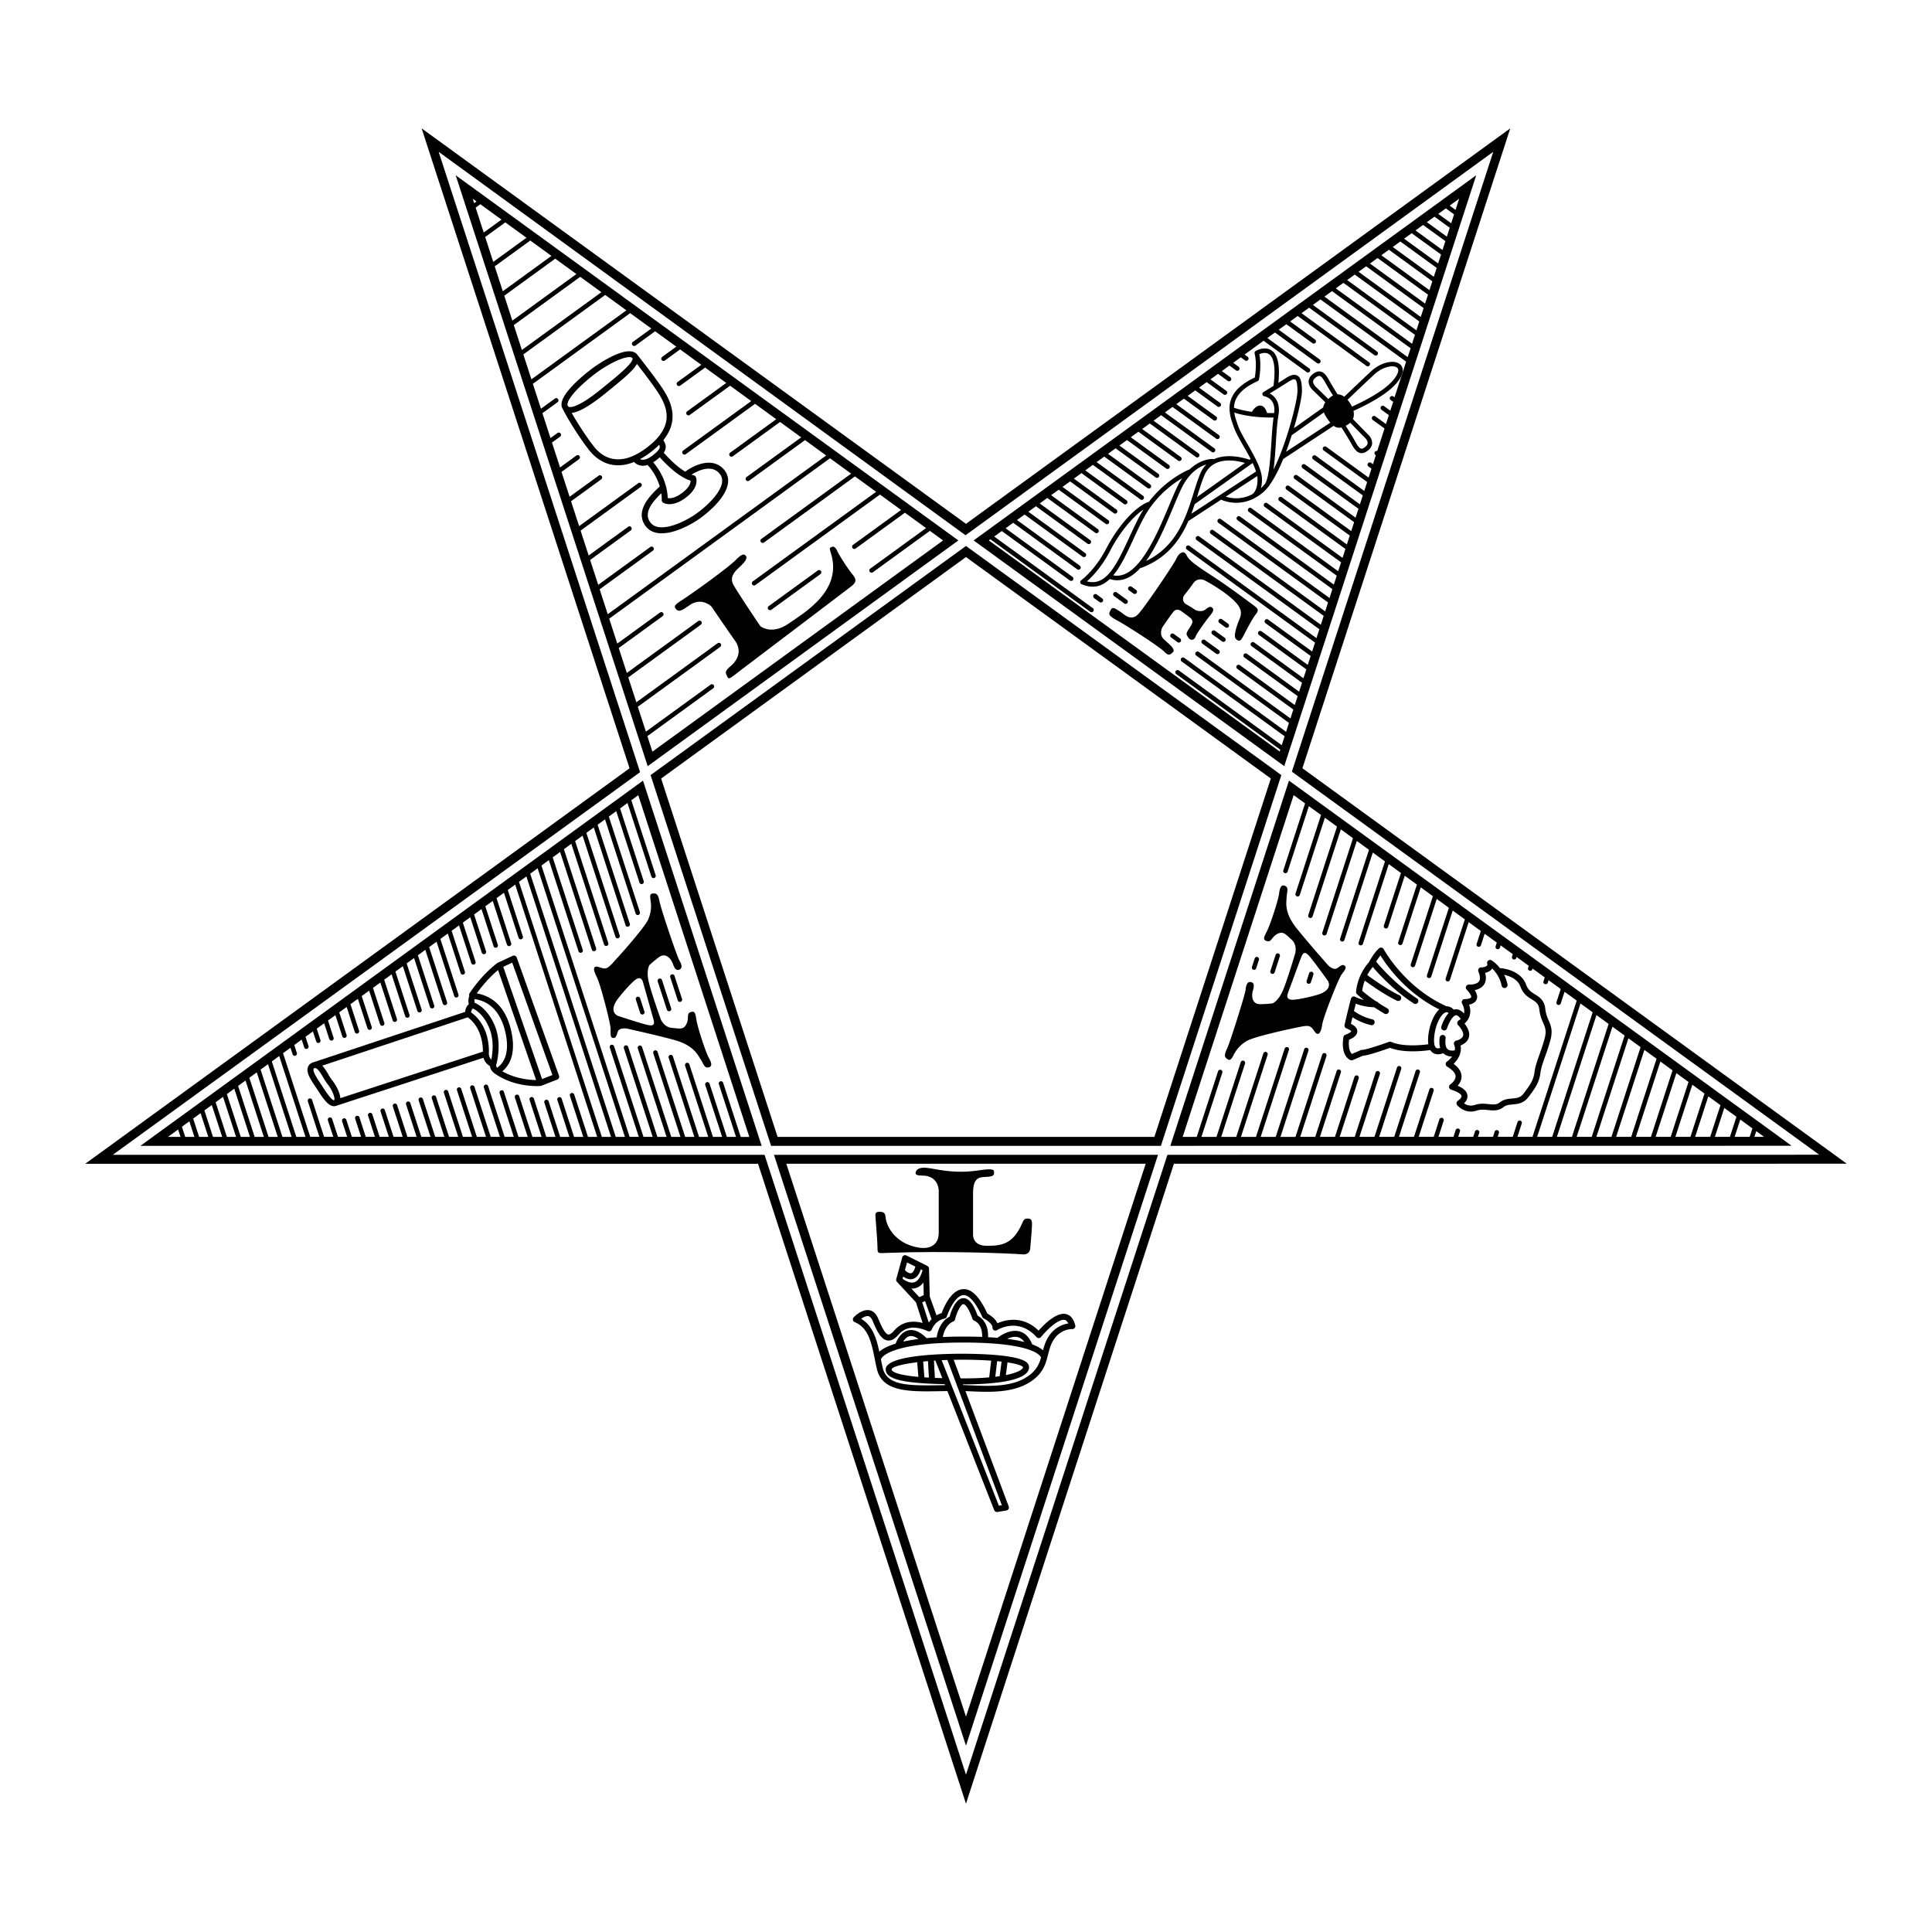
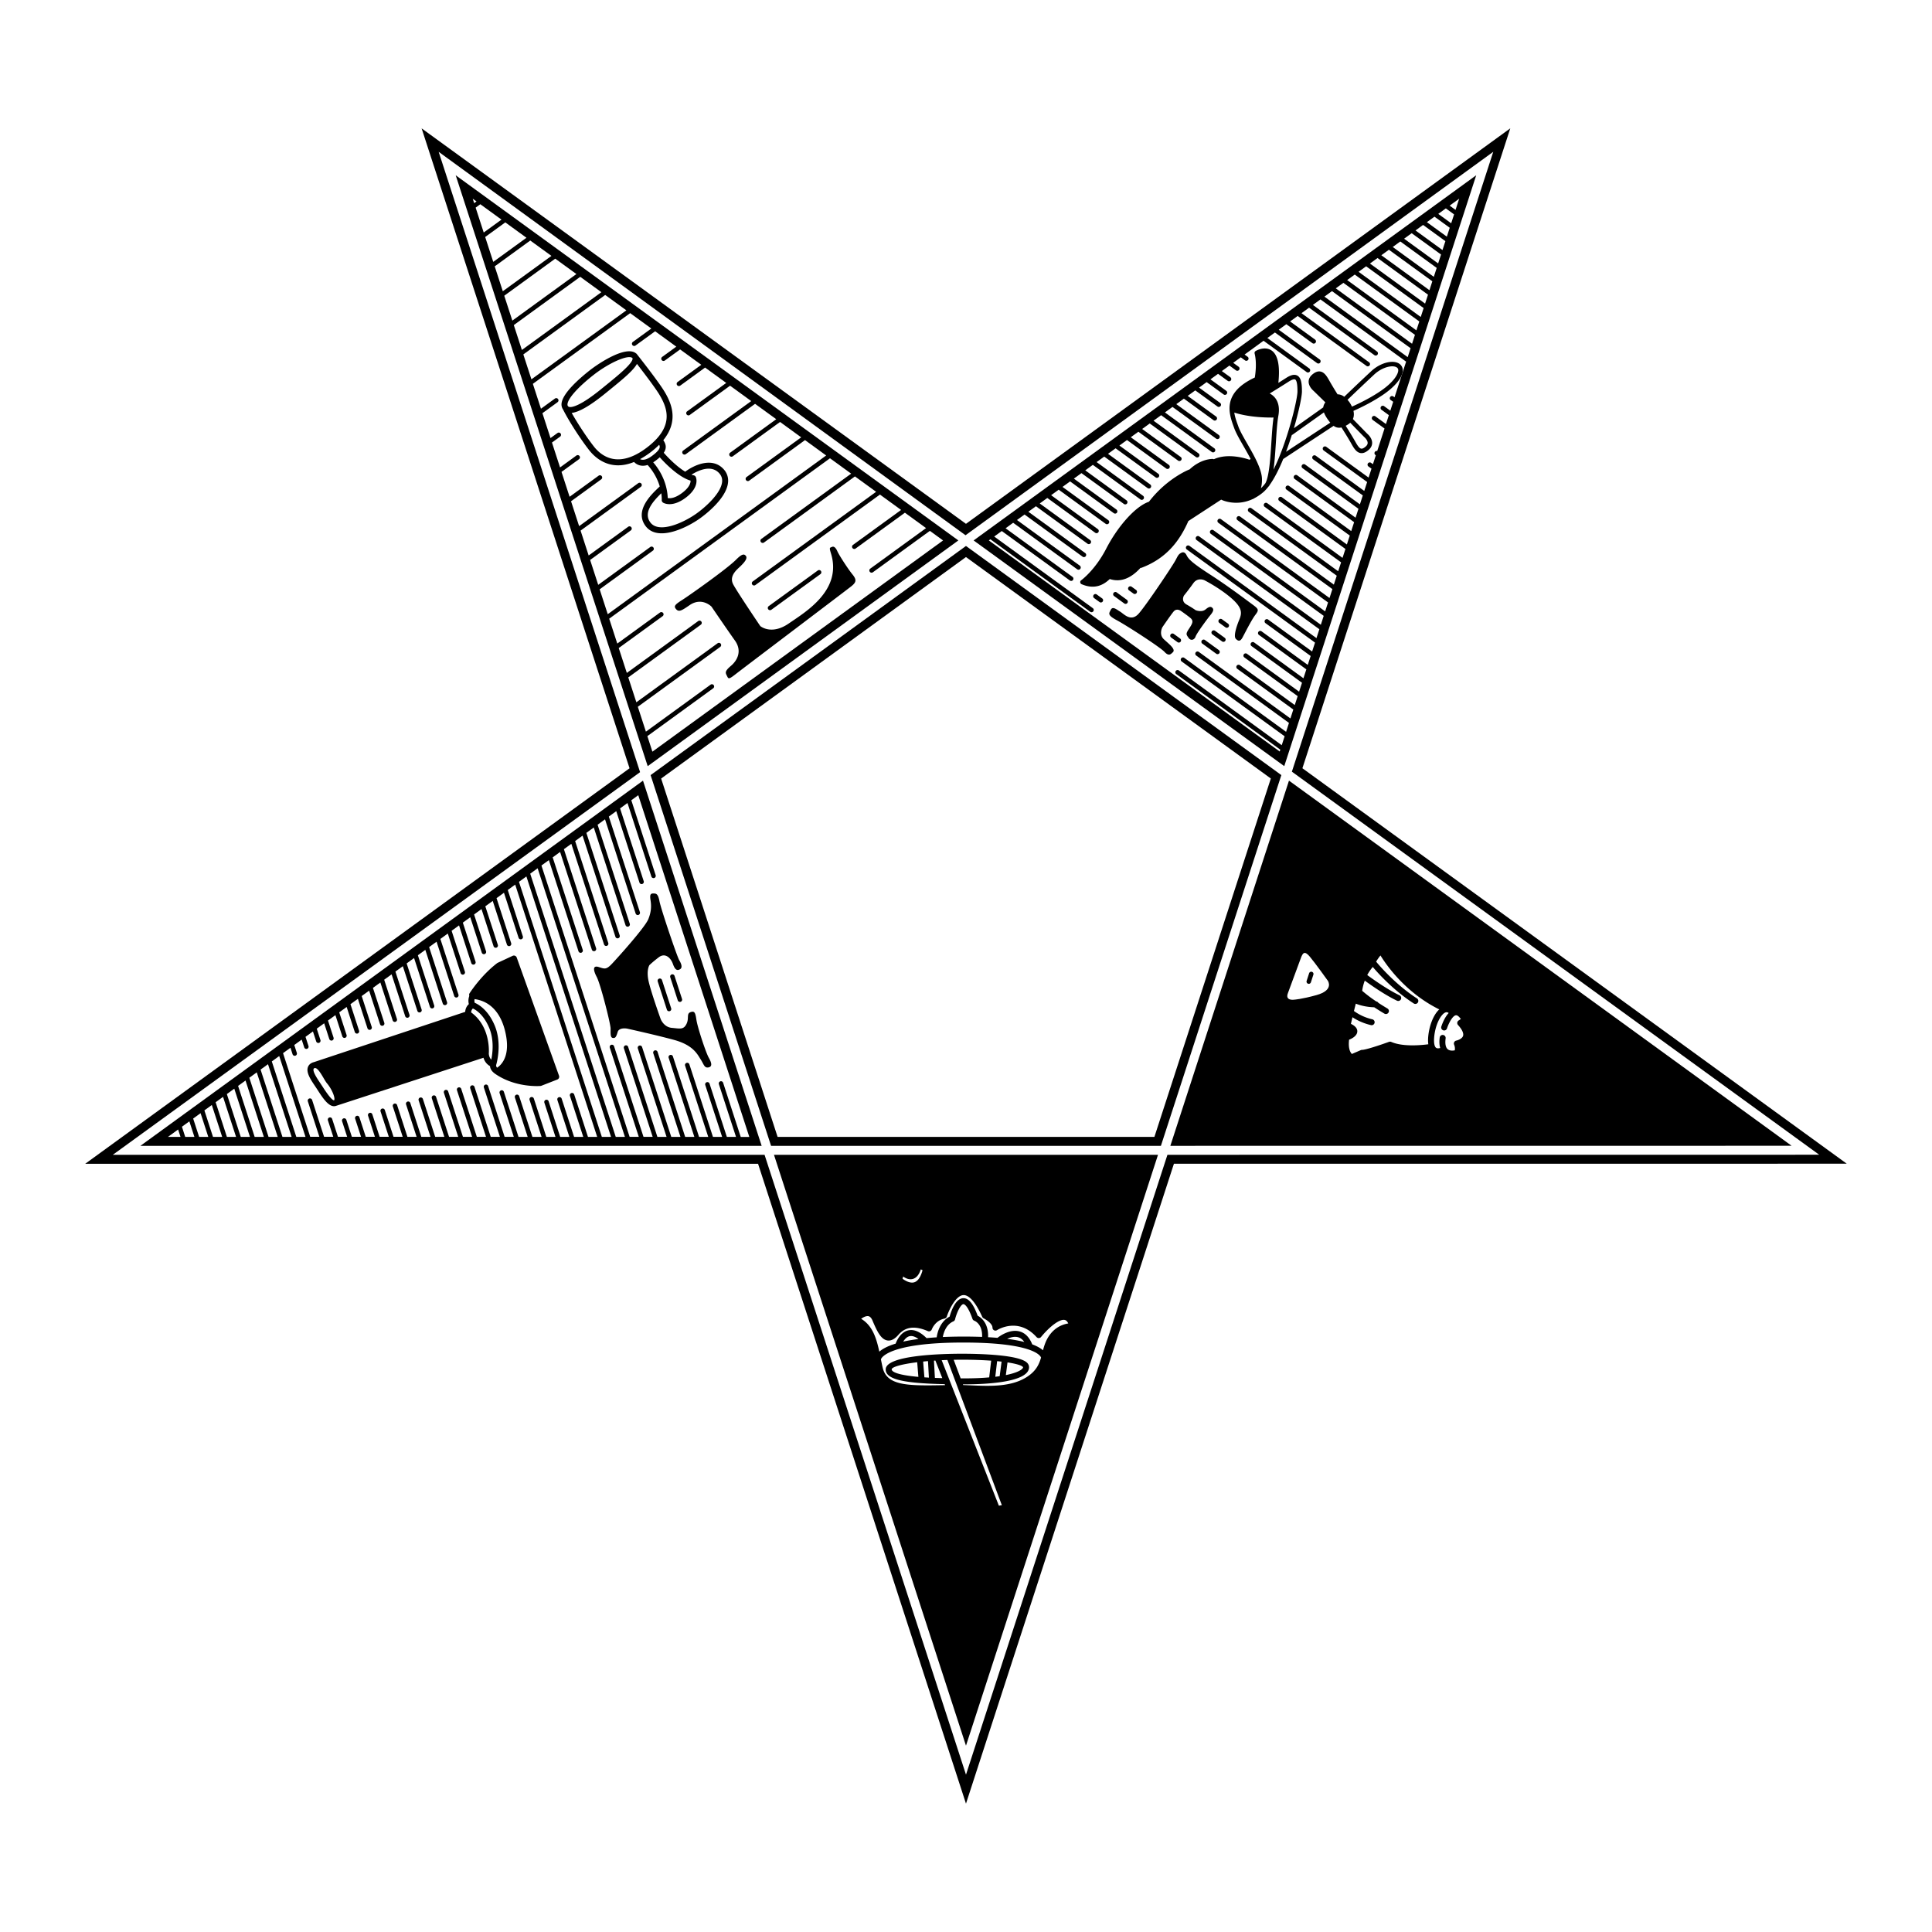
<svg xmlns="http://www.w3.org/2000/svg" width="2500" height="2500" viewBox="0 0 192.756 192.756">
  <g fill-rule="evenodd" clip-rule="evenodd">
    <path fill="#fff" d="M0 0h192.756v192.756H0V0z" />
    <path d="M129.941 76.648l20.74-63.843-54.306 39.457-54.31-39.455L62.81 76.651 8.504 116.109h67.127l20.745 63.842 20.747-63.844 67.129-.004-54.311-39.455z" />
    <path d="M116.477 115.215h-.002l-20.098 61.844-20.096-61.844H11.255l52.607-38.178-20.097-61.889L96.33 53.401l52.653-38.256-20.092 61.844 52.611 38.22-65.025.006z" fill="#fff" />
    <path d="M128.131 76.437l19.152-58.952-50.146 36.434 30.994 22.518z" />
    <path d="M98.812 53.805l9.957 7.233c.1.073.238.05.311-.049a.222.222 0 0 0-.049-.312l-9.838-7.147.756-.549 6.783 4.928a.223.223 0 1 0 .261-.361l-6.666-4.842.756-.549 6.389 4.642a.223.223 0 0 0 .263-.361l-6.271-4.556.756-.549 5.793 4.209c.102.072.24.05.312-.049a.222.222 0 0 0-.049-.312l-5.676-4.124.756-.549 5.146 3.739c.1.072.238.05.311-.05a.222.222 0 0 0-.049-.312l-5.029-3.654.756-.549 4.787 3.478a.224.224 0 0 0 .263-.362l-4.67-3.392.756-.549 4.676 3.397a.224.224 0 1 0 .263-.362l-4.559-3.312.756-.55 4.371 3.176a.224.224 0 0 0 .263-.362l-4.256-3.091.756-.549 4.236 3.078a.223.223 0 0 0 .263-.362l-4.119-2.993.756-.548 4.756 3.456a.224.224 0 0 0 .263-.362l-4.641-3.37.758-.55 4.336 3.151a.224.224 0 0 0 .263-.362l-4.221-3.065.756-.549 4.01 2.912a.224.224 0 0 0 .262-.362l-3.891-2.827.756-.55 3.914 2.845a.223.223 0 0 0 .263-.362l-3.799-2.76.756-.549 3.955 2.873a.223.223 0 1 0 .261-.361l-3.836-2.788.756-.549 4.607 3.347c.1.073.24.051.312-.05a.224.224 0 0 0-.051-.312l-4.49-3.262.758-.549 5.049 3.668a.223.223 0 0 0 .263-.361l-4.934-3.583.756-.549 4.367 3.173a.224.224 0 0 0 .263-.362l-4.25-3.088.756-.549 2.953 2.146a.223.223 0 0 0 .263-.361l-2.836-2.06.756-.549 2.215 1.609c.1.073.238.05.311-.049a.222.222 0 0 0-.049-.312l-2.098-1.524.756-.55 1.695 1.231a.223.223 0 0 0 .262-.362l-1.576-1.146.756-.549.967.703c.1.072.238.05.312-.049a.224.224 0 0 0-.051-.312l-.85-.617.756-.549.656.477a.223.223 0 0 0 .263-.361l-.539-.391.756-.549.412.299a.223.223 0 1 0 .261-.361l-.293-.214 1.891-1.375 4.299 3.123a.223.223 0 0 0 .263-.361l-4.182-3.038.756-.549 4.211 3.06a.224.224 0 0 0 .263-.362l-4.096-2.975.758-.549 2.605 1.893c.1.072.238.05.312-.049a.224.224 0 0 0-.051-.312l-2.488-1.808.756-.549 6.863 4.986a.222.222 0 1 0 .261-.361l-6.744-4.9.756-.549 6.516 4.734a.223.223 0 0 0 .263-.361l-6.4-4.649.756-.549 8.547 6.208-1.156 3.559-.119-.085a.222.222 0 0 0-.311.049c-.074.1-.051.24.049.312l.248.168-.287.889-.619-.449a.223.223 0 0 0-.312.049c-.072.1-.051.24.051.312l.734.534-.289.888-1.057-.769a.223.223 0 0 0-.263.361l1.176.854-.729 2.242a.223.223 0 0 0-.181.398l.043.03-.289.89-.184-.134a.223.223 0 0 0-.263.361l.303.218-.289.889-4.221-3.067a.223.223 0 1 0-.263.361l4.34 3.152-.289.888-4.836-3.514a.223.223 0 0 0-.263.362l4.955 3.599-.289.889-5.463-3.969a.223.223 0 0 0-.263.361l5.58 4.054-.287.888-5.82-4.228a.224.224 0 0 0-.312.05.224.224 0 0 0 .051.312l5.936 4.313-.289.889-6.197-4.502a.223.223 0 1 0-.262.361l6.314 4.588-.289.888-6.475-4.704a.224.224 0 1 0-.263.362l6.594 4.79-.289.889-7.506-5.452a.222.222 0 0 0-.311.049c-.074.1-.051.24.049.312l7.623 5.538-.289.888-8.656-6.289a.223.223 0 0 0-.263.361l8.775 6.374-.289.888-9.35-6.792a.223.223 0 0 0-.312.049c-.072.1-.049.24.051.312l9.467 6.877-.289.889-10.826-7.865a.223.223 0 1 0-.263.361l10.943 7.95-.287.889-11.145-8.097a.223.223 0 0 0-.263.361l11.262 8.182-.287.889-12.129-8.811a.223.223 0 0 0-.263.361l12.246 8.896-.289.888-12.68-9.213a.224.224 0 0 0-.263.362l12.799 9.298-.289.888-4.389-3.188a.223.223 0 0 0-.262.361l4.506 3.273-.289.889-4.611-3.35a.223.223 0 0 0-.312.049c-.072.1-.051.24.051.312l4.729 3.436-.289.888-4.918-3.573a.223.223 0 0 0-.263.362l5.037 3.659-.289.889-5.201-3.779a.223.223 0 1 0-.263.361l5.32 3.864-.289.888-5.484-3.985a.224.224 0 0 0-.263.362l5.602 4.07-.287.889-9.139-6.638a.225.225 0 0 0-.312.049c-.072.1-.049.24.051.312l9.254 6.723-.287.888-10.156-7.378a.223.223 0 0 0-.263.361l10.273 7.463-.289.889-10.252-7.448a.223.223 0 1 0-.261.361l10.369 7.533-.059.185-29.02-21.06.156-.114zM132.893 29.045l7.843 5.698-.289.888-8.31-6.037.756-.549zM134.029 28.219l7.141 5.188-.289.889-7.61-5.527.758-.55zM135.164 27.394l6.44 4.678-.29.888-6.906-5.017.756-.549zM137.438 25.743l5.033 3.658-.289.889-5.502-3.997.758-.55zM138.572 24.918l4.332 3.148-.287.888-4.801-3.487.756-.549zM140.844 23.267l2.929 2.128-.289.888-3.396-2.467.756-.549zM141.98 22.442l2.227 1.617-.289.889-2.693-1.957.755-.549zM143.117 21.617l1.524 1.107-.289.888-1.991-1.446.756-.549zM144.252 20.792l.822.597-.289.888-1.289-.937.756-.548zM145.219 20.942l-.586-.427.949-.69-.363 1.117zM139.709 24.092l3.631 2.638-.289.889-4.098-2.977.756-.55zM136.301 26.569l5.736 4.168-.289.888-6.203-4.507.756-.549z" fill="#fff" />
    <path d="M64.621 76.439l30.994-22.52-50.15-36.431 19.156 58.951z" />
    <path d="M71.207 68.358a.223.223 0 0 0-.312-.049l-6.453 4.688-.807-2.482 8.223-5.975a.223.223 0 0 0 .049-.312.223.223 0 0 0-.312-.05l-8.105 5.889-.807-2.482 7.248-5.266a.224.224 0 0 0-.263-.362l-7.13 5.181-.807-2.482 4.381-3.183c.1-.073.122-.213.049-.312s-.212-.122-.312-.05l-4.263 3.098-.807-2.482 22.028-16.005 2.112 1.534-8.969 6.517a.224.224 0 0 0 .262.362l9.086-6.603 2.112 1.535-12.309 8.943a.223.223 0 0 0-.049.312c.073.1.212.122.312.049l12.426-9.028 2.112 1.534-4.81 3.495a.224.224 0 0 0 .263.362l4.927-3.58 2.111 1.534-5.578 4.053a.224.224 0 0 0 .262.362l5.696-4.139 1.318.957L65.09 74.993l-.503-1.549 6.569-4.773a.224.224 0 0 0 .051-.313zM59.828 58.796l5.324-3.868a.224.224 0 0 0-.262-.362l-5.206 3.783-.807-2.482 4.061-2.951a.223.223 0 0 0 .049-.312.223.223 0 0 0-.312-.049l-3.944 2.865-.806-2.482 6.014-4.37a.223.223 0 1 0-.262-.361l-5.897 4.285-.807-2.482 3.015-2.19a.223.223 0 0 0 .049-.312.223.223 0 0 0-.312-.049l-2.897 2.104-.807-2.482 1.739-1.263a.224.224 0 1 0-.263-.362l-1.621 1.178-.807-2.482.813-.59a.223.223 0 0 0 .049-.312.223.223 0 0 0-.312-.049l-.695.505-.807-2.482 1.512-1.099a.223.223 0 1 0-.263-.361l-1.395 1.013-.807-2.482 9.707-7.053 2.112 1.534-1.843 1.338a.223.223 0 1 0 .263.361l1.96-1.424 2.112 1.534-1.42 1.032a.224.224 0 0 0 .262.362l1.537-1.117 2.112 1.534-2.371 1.722a.224.224 0 0 0 .263.362l2.488-1.808 2.112 1.534-3.902 2.834a.223.223 0 0 0-.049.312c.073.1.212.122.312.049l4.02-2.92 2.111 1.534-6.79 4.935a.223.223 0 0 0-.049.312c.073.1.212.122.312.049l6.911-5.021 2.112 1.534-4.598 3.34a.223.223 0 1 0 .262.361l4.715-3.426 2.111 1.534-5.464 3.97a.224.224 0 0 0 .262.362l5.582-4.056 2.112 1.534-21.793 15.836-.807-2.483zM52.213 35.362l8.168-5.934 2.112 1.534-9.473 6.883-.807-2.483zM51.262 32.434l6.628-4.816L60 29.151l-7.932 5.765-.806-2.482zM50.31 29.504l5.087-3.697 2.112 1.535-6.392 4.645-.807-2.483zM49.358 26.575l3.547-2.578 2.112 1.534-4.852 3.526-.807-2.482zM48.406 23.646l2.008-1.459 2.111 1.534-3.313 2.406-.806-2.481zM47.455 20.716l.466-.34 2.112 1.535-1.772 1.287-.806-2.482zM47.166 19.828l.376.272-.233.169-.143-.441z" fill="#fff" />
    <path d="M64.151 77.886l-50.146 36.436h61.986l-11.84-36.436z" />
    <path d="M73.902 113.428l-1.755-5.4a.222.222 0 0 0-.281-.143.222.222 0 0 0-.144.281l1.71 5.262h-.915l-1.727-5.312a.222.222 0 0 0-.281-.143.222.222 0 0 0-.144.281l1.682 5.174h-.916l-2.353-7.24a.222.222 0 0 0-.281-.143.222.222 0 0 0-.144.281l2.308 7.102h-.916l-2.615-8.047a.224.224 0 0 0-.425.136l2.57 7.91h-.915l-2.756-8.482a.226.226 0 0 0-.282-.145.225.225 0 0 0-.144.283l2.711 8.344h-.916l-2.912-8.963a.222.222 0 0 0-.281-.143.222.222 0 0 0-.144.281l2.867 8.824h-.915l-2.918-8.979a.222.222 0 0 0-.281-.143.222.222 0 0 0-.144.281l2.873 8.84h-.916l-2.937-9.039a.227.227 0 0 0-.282-.145.225.225 0 0 0-.144.283l2.893 8.9h-.915L54.02 86.352l.741-.538 2.96 9.109a.224.224 0 0 0 .425-.138l-3.005-9.247.74-.538 3.162 9.73a.224.224 0 1 0 .425-.138l-3.207-9.868.741-.538 3.262 10.039c.038.118.164.182.281.144s.182-.164.144-.282l-3.307-10.176.741-.539 3.279 10.093a.223.223 0 0 0 .425-.138l-3.325-10.231.74-.538 3.167 9.745a.222.222 0 0 0 .281.143.223.223 0 0 0 .144-.281l-3.211-9.883.741-.538 3.058 9.411a.224.224 0 0 0 .425-.138l-3.103-9.549.74-.538 2.309 7.105a.224.224 0 1 0 .425-.138l-2.353-7.243.74-.538 2.384 7.338a.223.223 0 0 0 .426-.137l-2.429-7.476.694-.504 11.079 34.095h-.857v-.004zM61.433 113.428l-8.534-26.261.741-.539 8.708 26.8h-.915zM60.046 113.428l-8.268-25.447.741-.538 8.444 25.985h-.917zM58.662 113.428l-1.374-4.229a.227.227 0 0 0-.282-.145.226.226 0 0 0-.143.283l1.329 4.09h-.916l-1.241-3.82a.224.224 0 0 0-.426.138l1.197 3.682h-.916l-1.154-3.553a.223.223 0 0 0-.425.138l1.109 3.414h-.915l-1.243-3.822a.226.226 0 0 0-.282-.145.225.225 0 0 0-.144.283l1.198 3.684h-.916l-1.321-4.062a.223.223 0 0 0-.425.136l1.275 3.926h-.915l-1.462-4.498a.222.222 0 0 0-.281-.143.222.222 0 0 0-.144.281l1.417 4.359h-.916l-1.646-5.066a.222.222 0 0 0-.281-.143.222.222 0 0 0-.144.281l1.602 4.928h-.916l-1.623-4.994a.224.224 0 0 0-.426.138l1.578 4.855h-.916l-1.556-4.785a.223.223 0 1 0-.425.136l1.51 4.648h-.916l-1.473-4.533a.223.223 0 1 0-.425.138l1.428 4.395h-.915l-1.299-3.998a.224.224 0 0 0-.425.138l1.254 3.859h-.912l-1.227-3.773a.223.223 0 0 0-.425.136l1.182 3.637h-.916l-1.096-3.373a.222.222 0 0 0-.281-.143.222.222 0 0 0-.144.281l1.051 3.234h-.916l-1.029-3.166a.223.223 0 1 0-.425.138l.984 3.027h-.916l-.874-2.688a.224.224 0 0 0-.425.136l.829 2.551h-.916l-.729-2.242a.222.222 0 0 0-.281-.143.222.222 0 0 0-.144.281l.684 2.104h-.915l-.632-1.943a.223.223 0 1 0-.425.136l.586 1.807h-.915l-.55-1.693a.225.225 0 0 0-.282-.143.222.222 0 0 0-.143.281l.505 1.555h-.916l-.58-1.783a.222.222 0 0 0-.281-.143.222.222 0 0 0-.144.279l.535 1.646h-.916l-1.196-3.682a.224.224 0 0 0-.426.138l1.151 3.543h-.912l-2.711-8.344.741-.537.21.646a.223.223 0 1 0 .425-.136l-.255-.787.74-.537.253.775a.223.223 0 1 0 .425-.136l-.297-.916.741-.537.324.994a.223.223 0 0 0 .425-.136l-.368-1.135.74-.537.511 1.572a.227.227 0 0 0 .282.145.227.227 0 0 0 .144-.283l-.556-1.711.74-.537.689 2.119a.223.223 0 1 0 .425-.138l-.733-2.258.741-.537.813 2.502a.225.225 0 0 0 .281.145.224.224 0 0 0 .144-.281l-.858-2.643.741-.537.957 2.943a.223.223 0 0 0 .425-.136l-1.002-3.084.741-.537 1.091 3.357a.224.224 0 0 0 .426-.138l-1.136-3.496.74-.537 1.229 3.785a.224.224 0 0 0 .426-.138l-1.275-3.924.741-.537 1.359 4.184a.224.224 0 0 0 .426-.138l-1.404-4.322.74-.537 1.45 4.461a.223.223 0 1 0 .425-.138l-1.494-4.6.74-.537 1.584 4.873a.225.225 0 0 0 .281.145.225.225 0 0 0 .144-.283l-1.628-5.011.741-.539 1.742 5.36a.223.223 0 1 0 .426-.136l-1.787-5.5.741-.538 1.76 5.415a.223.223 0 0 0 .425-.136l-1.805-5.554.741-.539 1.282 3.946a.226.226 0 0 0 .282.145.226.226 0 0 0 .143-.283l-1.327-4.083.741-.538 1.227 3.776a.224.224 0 0 0 .425-.137l-1.272-3.914.741-.539 1.143 3.517a.224.224 0 1 0 .425-.138l-1.188-3.655.741-.538 1.204 3.706a.226.226 0 0 0 .282.144.225.225 0 0 0 .143-.282l-1.249-3.844.74-.538 1.416 4.357c.038.118.164.182.281.144s.182-.164.144-.282l-1.461-4.495.741-.539 1.46 4.494a.223.223 0 1 0 .425-.138l-1.505-4.632.74-.538 8.179 25.17h-.918v.002zM29.564 113.428l-2.446-7.53.74-.537 2.622 8.067h-.916zM28.179 113.428l-2.181-6.715.74-.537 2.357 7.252h-.916zM26.793 113.428l-1.917-5.901.741-.537 2.092 6.438h-.916zM25.408 113.428l-1.653-5.086.741-.537 1.828 5.623h-.916zM24.022 113.428l-1.388-4.272.741-.537 1.563 4.809h-.916zM22.637 113.428l-1.123-3.457.74-.537 1.298 3.994h-.915zM21.251 113.428l-.859-2.643.741-.537 1.034 3.18h-.916zM19.866 113.428l-.594-1.828.74-.538.769 2.366h-.915zM18.48 113.428l-.329-1.014.741-.537.504 1.551h-.916zM17.771 112.691l.239.737h-1.254l1.015-.737z" fill="#fff" />
    <path d="M127.84 77.331L96.375 54.472 64.911 77.333 76.93 114.32h38.894l12.016-36.989z" />
    <path fill="#fff" d="M115.176 113.426H77.58L65.962 77.675l30.413-22.098 30.416 22.095-11.615 35.754z" />
    <path d="M128.602 77.883l-11.836 36.437 61.984-.006-50.148-36.431z" />
-     <path fill="#fff" d="M173.066 113.422l.561-1.725 1.213.883-.274.842h-1.5zM171.096 113.422l.935-2.883 1.215.883-.65 2h-1.5zM169.125 113.422l1.313-4.041 1.214.883-1.027 3.158h-1.5zM167.154 113.422l1.69-5.199 1.215.882-1.403 4.317h-1.502zM165.186 113.422l2.064-6.356 1.213.881-1.777 5.475h-1.5zM163.215 113.422l2.441-7.516 1.213.883-2.154 6.633h-1.5zM161.244 113.424l2.818-8.674 1.213.881-2.531 7.793h-1.5zM159.273 113.424l3.194-9.832 1.215.881-2.907 8.951h-1.502zM157.305 113.424l3.568-10.99 1.215.88-3.283 10.11h-1.5zM155.334 113.424l3.945-12.149 1.215.881-3.66 11.268h-1.5zM153.363 113.424l4.323-13.307 1.214.881-4.037 12.426h-1.5zM175.221 112.855l.779.567h-.963l.184-.567zM129.07 79.33l1.137.825-2.168 6.673c-.039.117.025.243.143.281s.244-.026.281-.144l2.123-6.535 1.215.882-2.547 7.84a.221.221 0 0 0 .145.281.224.224 0 0 0 .281-.143l2.502-7.703 1.213.882-2.867 8.828a.223.223 0 0 0 .143.281.225.225 0 0 0 .283-.143l2.822-8.69 1.213.881-3.057 9.413c-.039.118.025.244.143.282s.244-.026.281-.144l3.014-9.274 1.215.882-2.879 8.861a.221.221 0 0 0 .143.281.222.222 0 0 0 .281-.143l2.834-8.724 1.215.882-2.629 8.087c-.037.117.027.244.145.282s.242-.026.281-.144l2.582-7.95 1.215.882-1.707 5.251a.224.224 0 0 0 .426.138l1.66-5.114 1.215.881-1.867 5.748c-.039.117.025.243.143.281s.244-.026.283-.144l1.822-5.609 1.213.882-2.207 6.794a.222.222 0 0 0 .145.281.222.222 0 0 0 .281-.143l2.162-6.657 1.213.882-2.184 6.722a.223.223 0 0 0 .145.281.225.225 0 0 0 .281-.143l2.139-6.584 1.213.882-1.912 5.888a.224.224 0 1 0 .426.138l1.867-5.75 1.213.881-.418 1.29c-.039.117.025.243.143.281s.244-.026.283-.143l.373-1.151 1.215.882-.119.366a.22.22 0 0 0 .143.281.224.224 0 0 0 .283-.143l.072-.228 1.215.881-.082.249a.224.224 0 0 0 .426.137l.035-.11 1.215.882-.066.205a.221.221 0 0 0 .143.281.221.221 0 0 0 .281-.143l.023-.068 1.213.883-.125.387a.222.222 0 0 0 .143.281.223.223 0 0 0 .283-.145l.08-.248 1.213.883-.422 1.299a.223.223 0 0 0 .143.281.223.223 0 0 0 .283-.143l.377-1.162 1.215.883-4.412 13.582h-1.502l.43-1.324a.221.221 0 0 0-.143-.281.221.221 0 0 0-.281.143l-.475 1.463h-1.5l.123-.379a.224.224 0 0 0-.426-.138l-.168.518h-1.5l.125-.389a.221.221 0 0 0-.143-.281.221.221 0 0 0-.281.143l-.172.527h-1.5l.172-.533a.221.221 0 0 0-.143-.281.221.221 0 0 0-.281.143l-.219.672h-1.5l.521-1.605a.224.224 0 0 0-.143-.281.227.227 0 0 0-.283.145l-.564 1.742h-1.502l1.49-4.586a.223.223 0 0 0-.143-.283.226.226 0 0 0-.283.145l-1.533 4.725h-1.5l2.09-6.434a.224.224 0 0 0-.426-.138l-2.135 6.572-1.5.002 2.199-6.775a.222.222 0 0 0-.143-.281.224.224 0 0 0-.281.145l-2.246 6.912h-1.5l2.039-6.277a.223.223 0 0 0-.145-.281.225.225 0 0 0-.281.143l-2.084 6.416h-1.5l1.896-5.838a.223.223 0 0 0-.143-.283.226.226 0 0 0-.283.145l-1.941 5.977h-1.5l2.09-6.432a.221.221 0 0 0-.143-.281.22.22 0 0 0-.281.143l-2.135 6.57h-1.5l2.621-8.07a.225.225 0 0 0-.145-.281.225.225 0 0 0-.281.145l-2.666 8.207h-1.5l2.795-8.602a.227.227 0 0 0-.145-.283.225.225 0 0 0-.281.145l-2.84 8.74h-1.5l2.816-8.672a.221.221 0 0 0-.143-.281.221.221 0 0 0-.281.143l-2.863 8.811h-1.5l2.66-8.189a.222.222 0 0 0-.143-.281.224.224 0 0 0-.281.145l-2.705 8.326h-1.5l2.377-7.318c.037-.117-.027-.242-.145-.281s-.244.025-.281.145l-2.422 7.455h-1.502l2.08-6.402a.223.223 0 1 0-.424-.138l-2.125 6.541h-1.404l11.076-34.1z" />
    <path d="M77.22 115.215l19.156 58.951 19.159-58.951H77.22zM76.645 60.786a.224.224 0 0 1 .05-.312l4.904-3.563a.224.224 0 0 1 .263.362l-4.904 3.563a.226.226 0 0 1-.313-.05zM109.965 59.705c.1.072.123.212.049.312a.222.222 0 0 1-.311.05l-.543-.395a.222.222 0 0 1-.049-.312.221.221 0 0 1 .311-.049l.543.394zM117.494 64.077l-.662-.481a.224.224 0 0 1 .263-.361l.662.481a.224.224 0 0 1-.263.361zM112.43 59.845c.1.072.123.212.049.312a.221.221 0 0 1-.311.049l-1.031-.749a.224.224 0 0 1 .263-.361l1.03.749zM119.941 64.204a.224.224 0 0 1 .263-.361l1.41 1.025a.223.223 0 0 1-.261.361l-1.412-1.025zM113.354 58.864a.224.224 0 0 1-.263.362l-.459-.333a.224.224 0 0 1 .263-.362l.459.333zM120.961 63.293c-.102-.073-.123-.212-.051-.312s.213-.122.312-.05l.977.71a.223.223 0 0 1-.261.361l-.977-.709zM121.641 62.137a.224.224 0 0 1 .263-.361l.633.46a.223.223 0 0 1-.261.361l-.635-.46zM124.91 96.461l.271-.836a.222.222 0 1 1 .424.137l-.271.836a.223.223 0 1 1-.424-.137zM126.746 96.873l.52-1.597a.223.223 0 1 1 .424.138l-.52 1.598a.225.225 0 0 1-.281.145.225.225 0 0 1-.143-.284zM72.203 46.819c-1.129-1.26-2.949-.428-3.838.242-.951-.571-1.883-1.594-2.142-1.889.311-.466.223-.846-.03-1.232a.13.13 0 0 0-.015-.023c1.523-1.881.861-3.595.149-4.797-.578-.975-2.333-3.211-2.725-3.707a.737.737 0 0 0-.066-.084l-.013-.017-.006-.005c-.009-.009-.016-.02-.025-.028-.014-.012-.03-.019-.044-.03-.007-.005-.014-.011-.022-.015-1.004-.754-3.639.97-4.591 1.718-.997.783-2.687 2.252-2.807 3.285a.878.878 0 0 0 .143.609c.569 1.137 1.717 2.925 2.613 4.071.593.757 2.081 2.149 4.476 1.174.119.126.321.288.627.351.229.047.471.03.725-.051a5.536 5.536 0 0 1 1.212 2.141c-.042.042-.091.087-.147.141-.713.679-2.384 2.27-1.287 3.785 1.181 1.631 4.067.238 5.429-.726.438-.311 2.633-1.941 2.815-3.565a1.67 1.67 0 0 0-.431-1.348z" />
    <path d="M56.621 40.305c.067-.58 1.057-1.686 2.583-2.885 1.553-1.221 3.462-2.061 3.876-1.709l.031.04c.002.008.005.017.004.03-.016.506-1.501 1.711-2.585 2.591l-.457.371c-2.154 1.764-2.976 1.891-3.229 1.865-.104-.011-.147-.049-.173-.082-.029-.035-.065-.096-.05-.221zM59.254 44.55c-.714-.913-1.617-2.288-2.218-3.354.743-.077 1.888-.745 3.414-1.993l.455-.37c1.35-1.095 2.285-1.886 2.643-2.526.669.86 1.835 2.386 2.268 3.115.859 1.45 1.381 3.205-1.265 5.223-2.846 2.17-4.54.872-5.297-.095zM64.007 45.858a.534.534 0 0 1-.146-.053 8.288 8.288 0 0 0 1.051-.685c.327-.25.607-.497.851-.743.123.227.12.494-.712 1.11-.405.3-.766.428-1.044.371zM65.404 45.966c.163-.12.301-.234.42-.344.425.48 1.811 1.955 3.074 2.331.008.199-.076.645-.823 1.212-.741.563-1.229.571-1.456.526-.012-.565-.178-2.079-1.448-3.566.078-.048.155-.1.233-.159z" fill="#fff" />
    <path d="M72.042 48.1c-.127 1.137-1.674 2.512-2.567 3.145-1.335.946-3.766 2.017-4.602.863-.671-.927.156-1.976 1.104-2.895.06.402.046.658.045.665a.298.298 0 0 0 .136.272c.035.023.886.548 2.278-.51 1.417-1.077 1.002-2.012.983-2.052a.303.303 0 0 0-.209-.166 2.033 2.033 0 0 1-.223-.063c.627-.394 1.958-1.049 2.771-.142.229.255.322.543.284.883z" fill="#fff" />
    <path d="M67.412 60.724c-.211-.281 0-.447.695-.894.696-.447 4.395-3.054 5.313-3.973.547-.546.795-.646.993-.397.199.248-.148.646-.497.993-.347.347-1.241.993-.745 1.887s2.682 4.122 2.682 4.122 1.093.944 2.831-.249c1.738-1.191 5.349-3.333 4.221-7.001-.199-.646-.1-.546.099-.646.199-.099.397.1.546.447s1.043 1.738 1.49 2.284c.447.546.397.794-.099 1.192s-10.875 8.243-11.571 8.79c-.695.546-.695.447-.844.149s-.249-.447.397-.993 1.142-1.49.397-2.533c-.745-1.042-2.333-3.377-2.333-3.377s-.957-.993-2.185-.148c-.794.545-1.092.745-1.39.347zM117.008 65.082c-.162.144-.373.447-.818-.037-.447-.484-3.799-2.645-4.768-3.166s-.783-.67-.596-1.043c.186-.372.559-.037.93.187.373.224 1.08 1.08 1.863.186.781-.894 3.277-4.618 3.65-5.289.186-.335.26-.559.484-.708.223-.149.445-.187.633.186.186.373.521.745 2.309 1.899s3.314 2.309 4.32 3.054c.574.426.596.521.223 1.005-.371.484-1.043 1.825-1.266 2.235s-.41.41-.67.149c-.262-.261.074-1.267.334-1.899.262-.633.373-1.155-.781-2.16-1.154-1.006-2.682-1.788-2.682-1.788s-.67-.335-1.117.298-.932 1.229-.932 1.229-.334.559.262.894c.596.335.893.559.893.559s.602.262 1.006-.075c.225-.186.447-.335.633-.186.188.149.188.335-.148.745-.336.41-1.379 1.825-1.49 2.16-.111.335-.484.447-.707.112-.223-.335-.299-.373.074-.931s.447-.782.074-1.08c-.371-.298-.855-.633-.855-.633s-.447-.373-.783.037c-.334.409-1.117 1.564-1.117 1.564s-.373.708.15 1.192c.519.484 1.228 1.006.892 1.304zM139.736 36.395c-.57-.571-1.934-.278-2.916.626a230.23 230.23 0 0 0-2.705 2.563 1.162 1.162 0 0 0-.566-.238c-.033-.004-.064.001-.098.001a32.015 32.015 0 0 1-.828-1.376c-.244-.438-.496-.837-.896-.905-.26-.044-.529.062-.826.325-.287.255-.342.523-.338.704.01.492.445.862.494.902-.01-.009.738.722 1.174 1.145a1.042 1.042 0 0 0-.211.503l-2.928 2.078c.498-1.691.803-3.169.803-3.674 0-.795-.078-1.368-.463-1.577-.361-.197-.807.039-1.111.234-.254.164-.521.333-.779.495.182-1.731-.051-2.824-.697-3.246-.689-.451-1.535.044-1.57.065a.223.223 0 0 0-.102.246c.236.946.076 2.059.018 2.4-3.311 1.543-2.566 3.622-2.119 4.87l.059.162c.17.48.533 1.115.92 1.789.242.423.498.867.723 1.303l-.111.079c-.236-.085-2.109-.724-3.559-.049a.218.218 0 0 0-.1-.031c-.061-.003-1.188-.029-2.324 1.051-.014.002-.025.002-.039.007-.105.042-2.258.92-4.012 3.213-1.289.422-3.072 2.375-4.26 4.676-1.113 2.154-2.488 3.151-2.502 3.161a.219.219 0 0 0-.092.205.223.223 0 0 0 .133.182c1.158.5 2.059.207 2.814-.514 1.162.375 2.174-.14 3.062-1.11a.23.23 0 0 0 .1-.011c2.561-.963 3.855-2.779 4.682-4.67l.018-.007 3.258-2.127c.008.005.014.013.023.018.07.035 1.459.691 3.096-.061.004-.001.01 0 .016-.002.01-.004.088-.032.193-.104.291-.154.59-.35.889-.609.168-.146.334-.331.498-.544a.216.216 0 0 0 .07-.074c.012-.019.02-.04.029-.06.488-.671.953-1.598 1.371-2.614l5.029-3.31a.905.905 0 0 0 .781.163c.141.219.686 1.077 1.002 1.648.244.438.496.837.896.905.26.044.529-.062.826-.325.287-.255.342-.523.338-.704-.01-.471-.404-.826-.482-.892l-1.439-1.474a1.07 1.07 0 0 0 .078-.248 1.404 1.404 0 0 0-.023-.564c.572-.252 1.91-.876 3.072-1.69 1.098-.767 1.785-1.618 1.844-2.276a.78.78 0 0 0-.213-.633z" />
-     <path d="M131.008 38.084c-.002-.127.061-.244.189-.359.186-.165.34-.238.455-.219.205.035.406.37.58.682.219.395.533.906.762 1.271a1.4 1.4 0 0 0-.305.204c-.059.05-.111.099-.16.147l-1.176-1.146c-.103-.087-.339-.336-.345-.58zM125.48 38.023a.221.221 0 0 0 .125-.158c.014-.057.277-1.346.037-2.529.215-.092.633-.221.957-.007.361.237.734.966.467 3.095-.004.024 0 .046.004.069-.57.354-1.01.62-1.016.624a.221.221 0 0 0-.104.235.222.222 0 0 0 .186.177c.004 0 .473.08.766.493.209.295.279.697.223 1.188-.246.004-.482.003-.707-.003-.057-.181-.225-.698-.646-.744-.447-.049-.793.493-.869.624-1.055-.144-1.664-.362-1.787-.409.027-.894.546-1.836 2.364-2.655zM124.209 46.19l-4.785 3.4.088-.277c.213-.682.414-1.327.645-1.873.843-1.998 3.193-1.507 4.052-1.25zM108.443 58.002c.494-.432 1.471-1.417 2.32-3.06.918-1.779 2.234-3.378 3.322-4.109a9.805 9.805 0 0 0-.365.623c-.379.704-.73 1.463-1.07 2.198-1.207 2.613-2.259 4.889-4.207 4.348zM111.066 57.4c.766-.909 1.383-2.244 1.99-3.56.336-.728.684-1.481 1.057-2.172 1.148-2.129 2.832-3.37 3.84-3.965a6.73 6.73 0 0 0-.207.318c-.312.529-.676 1.393-1.094 2.392-1.259 3.003-3.146 7.494-5.586 6.987zM114.344 55.969c1.088-1.497 1.975-3.608 2.719-5.383.414-.984.771-1.834 1.068-2.337.754-1.269 1.645-1.738 2.229-1.912a2.85 2.85 0 0 0-.615.929c-.238.566-.443 1.22-.66 1.913-.747 2.391-1.667 5.329-4.741 6.79zM119.203 50.28c.02-.007.039-.013.057-.025l5.713-4.059c.139.293.256.578.342.847l-6.457 4.217c.124-.329.238-.657.345-.98zM122.291 49.551l3.141-2.05c.02.118.031.23.031.336 0 .944-.326 1.326-.512 1.466a3.404 3.404 0 0 1-2.66.248z" fill="#fff" />
    <path d="M125.801 48.712a3.27 3.27 0 0 0 .107-.875c0-1.007-.781-2.37-1.471-3.573-.377-.655-.732-1.273-.887-1.715l-.059-.164c-.135-.374-.283-.788-.346-1.223.5.166 1.82.52 3.916.496-.1.689-.156 1.558-.215 2.472-.1 1.563-.213 3.326-.584 4.062a3.536 3.536 0 0 1-.461.52z" fill="#fff" />
    <path d="M127.295 44.158c.064-1.022.125-1.988.25-2.688.123-.703.029-1.279-.283-1.714a1.674 1.674 0 0 0-.582-.498c.449-.275 1.207-.743 1.883-1.177.438-.281.604-.246.656-.218.152.083.229.482.229 1.185 0 .889-1.049 5.132-2.389 7.813.113-.805.175-1.762.236-2.703zM128.887 43.396a.22.22 0 0 0 .08-.036l3.121-2.215c.066.188.178.396.34.636.102.149.199.277.295.388l-4.414 2.904c.209-.554.402-1.121.578-1.677zM136.121 43.616c.09.075.326.323.33.567.004.127-.059.245-.188.359-.186.166-.338.239-.455.219-.205-.035-.406-.37-.58-.682a36.095 36.095 0 0 0-.969-1.598c.086-.044.172-.095.264-.154a1.37 1.37 0 0 0 .189-.15l1.391 1.423.018.016zM137.848 38.939c-1.092.765-2.383 1.374-2.963 1.631a2.925 2.925 0 0 0-.266-.462 3.478 3.478 0 0 0-.178-.218 241.46 241.46 0 0 1 2.68-2.54c.848-.779 1.951-.987 2.299-.639.066.066.092.158.082.28-.033.388-.488 1.133-1.654 1.948z" fill="#fff" />
    <path d="M127.377 93.213c-.502.289-.539.805-.959.685-.42-.121-.369-.315-.021-.983s1.154-3.168 1.219-3.765c.066-.597.227-.942.602-.761.375.181.186.503.15 1.123-.037.619-.23 1.583 1.027 3.144 1.26 1.562 3.107 3.644 3.107 3.644s.545.58.949.275c.406-.303.553-.379.742-.196.189.184-.082.493-.367.884-.285.393-1.795 4.176-1.91 4.967s-.369 1.205-.742.703c-.371-.5-.426-.678-1.281-.518-.854.162-4.775.992-5.529 1.459a3.319 3.319 0 0 0-1.297 1.404c-.225.434-.365.562-.605.389-.242-.176-.393-.285-.053-1.006s1.828-5.486 1.867-5.92c.039-.432.168-.799.465-.766.299.033.457.193.266.838-.191.643-.047 1.395.75 1.375s1.213-.084 1.213-.084.504-.188.945-1.109 1.309-3.885 1.309-3.885.24-.838-.379-1.38c-.618-.544-.833-.883-1.468-.517z" />
    <path d="M128.492 99.092s1.102-2.975 1.287-3.484c.188-.509.354-.802.877-.191s1.822 2.432 1.822 2.432.654.938-1.133 1.432c-1.486.412-2.221.457-2.221.457s-.933.149-.632-.646z" fill="#fff" />
    <path d="M154.51 101.811c-.137-.318-.279-.646-.334-1.156-.094-.869-.59-1.176-1.027-1.447-.357-.221-.693-.432-.889-.969-.545-1.508-2.488-1.643-2.57-1.648-.014 0-.023.004-.035.006a3.505 3.505 0 0 0-.834-.782.298.298 0 0 0-.443.327c.031.125-.006.172-.02.189-.096.125-.406.184-.586.186a.3.3 0 0 0-.248.133.296.296 0 0 0-.027.279c.129.309.244.729.062.982-.217.303-.791.332-.994.318a.302.302 0 0 0-.291.172.295.295 0 0 0 .053.33c.422.445.48.689.449.764-.049.111-.377.191-.637.188-.105-.002-.205.053-.26.143s-.059.203-.008.295c.199.373.26.707.191.998-.355-.402-.695-.449-.924-.408-.033.006-.064.016-.096.025-.27-.285-.547-.35-.76-.34a.275.275 0 0 0-.076-.055c-4.098-1.869-6.135-5.604-6.154-5.641a.295.295 0 0 0-.209-.152.297.297 0 0 0-.248.066c-.51.438-.936 1.232-1.023 1.401-1.184 1.322-1.273 2.879-1.277 2.945a.296.296 0 0 0 .096.232c.207.193.443.387.686.572-.537-.131-.854-.303-.859-.305a.302.302 0 0 0-.262-.016.303.303 0 0 0-.172.199c-.332 1.256-.633 2.604-.637 2.617a.297.297 0 0 0 .182.342c.375.148.469.258.49.291-.045.09-.324.256-.584.342a.3.3 0 0 0-.203.236c-.289 1.861.607 2.26.711 2.299a.297.297 0 0 0 .223-.006l.998-.426c.609-.045 2.256-.629 2.719-.795 1.406.555 3.469.301 4.014.221a.924.924 0 0 0 .281.289c.365.23.791.117 1.018.027.016.014.027.029.043.043.264.232.584.287.834.289a2.351 2.351 0 0 1-.51.504.301.301 0 0 0 .018.502c.381.225.836.576.844.975.008.363-.371.693-.52.791a.3.3 0 0 0 .074.533c.734.229 1.018.477 1.037.633.021.17-.238.393-.359.469a.3.3 0 0 0-.076.441c.031.037.777.938 1.965.541.389-.129.762-.09 1.121-.051.508.053 1.033.109 1.541-.297.256-.205.559-.23.908-.262.484-.041 1.086-.094 1.564-.721.713-.939 1.09-1.475 1.213-2.453.057-.465.242-.984.455-1.586.176-.492.375-1.051.543-1.689.247-.944.039-1.423-.181-1.93z" />
    <path d="M142.482 103.574c-.012.229-.004.432.021.613-.643.086-2.525.279-3.701-.236a.301.301 0 0 0-.221-.006c-.846.309-2.324.801-2.691.801a.309.309 0 0 0-.117.023l-.895.385c-.135-.129-.387-.502-.279-1.42.311-.127.807-.396.82-.826.012-.381-.357-.623-.637-.758.035-.158.09-.389.154-.66.34.227.977.584 1.854.789a.298.298 0 0 0 .136-.58 5.03 5.03 0 0 1-1.842-.832l.184-.732c.367.145 1.008.34 1.84.361.549.363.98.613 1.016.635a.297.297 0 0 0 .406-.109.295.295 0 0 0-.107-.406c-.008-.006-.396-.23-.902-.562a.298.298 0 0 0-.213-.141 13.567 13.567 0 0 1-1.404-1.061 4.77 4.77 0 0 1 .26-1.016c.473.348 1.943 1.4 3.211 2.002a.297.297 0 1 0 .255-.537c-1.324-.629-2.941-1.816-3.219-2.021.143-.268.324-.541.551-.807.473.562 2.029 2.312 4.092 3.645a.298.298 0 0 0 .324-.5c-2.232-1.443-3.906-3.458-4.082-3.675.113-.187.264-.416.434-.616.596.97 2.506 3.722 5.867 5.382-.632.566-1.05 1.785-1.115 2.865zM145.125 104.793c-.004.002-.439.109-.695-.119-.201-.178-.27-.551-.199-1.08a.301.301 0 0 0-.256-.336.3.3 0 0 0-.334.256c-.057.412-.037.758.049 1.043-.129.037-.289.059-.398-.01-.164-.104-.242-.447-.213-.938.076-1.307.674-2.453 1.158-2.605.047-.014.152-.045.299.066-.428.449-.676 1.164-.734 1.35a.296.296 0 0 0 .193.375.296.296 0 0 0 .373-.193c.158-.492.545-1.248.875-1.307.154-.027.32.139.432.281a.284.284 0 0 0 .08.068c-.109.104-.205.154-.207.156a.298.298 0 0 0-.154.213.304.304 0 0 0 .072.252c.408.445.586.832.504 1.086-.094.289-.521.438-.678.469a.298.298 0 0 0-.203.154.29.29 0 0 0-.012.254c.082.197.096.387.068.562-.006.003-.014.001-.02.003z" fill="#fff" />
-     <path d="M154.113 103.59c-.162.615-.357 1.162-.527 1.643-.227.635-.42 1.182-.486 1.711-.104.83-.412 1.264-1.096 2.166-.318.418-.682.449-1.141.488-.391.033-.832.072-1.23.391-.314.252-.646.217-1.104.168-.404-.041-.863-.09-1.373.08-.486.162-.863 0-1.088-.154.186-.186.379-.463.338-.805-.049-.383-.371-.695-.975-.953.199-.227.395-.549.387-.941-.008-.449-.277-.867-.791-1.248.42-.406.846-1.072.691-1.826.283-.115.676-.344.816-.77.137-.416-.006-.893-.416-1.422.18-.158.393-.404.502-.756.107-.352.092-.729-.049-1.127.279-.059.611-.191.748-.5.119-.27.055-.586-.188-.951.314-.062.68-.205.908-.523.223-.311.266-.713.131-1.197.225-.051.488-.152.656-.365.016-.021.033-.047.049-.072.328.318.783.893.947 1.734a.3.3 0 0 0 .586-.114 3.88 3.88 0 0 0-.34-.994c.512.115 1.35.416 1.629 1.189.266.732.748 1.031 1.137 1.271.396.246.684.424.746 1.006.066.6.234.986.381 1.328.203.463.348.797.152 1.543zM78.451 116.107h35.854l-17.929 55.168-17.925-55.168z" fill="#fff" />
    <path d="M68.044 99.662a.224.224 0 1 1-.426.138l-.746-2.3a.221.221 0 0 1 .143-.281.222.222 0 0 1 .282.143l.747 2.3zM66.964 100.602a.222.222 0 0 1-.144.281.222.222 0 0 1-.282-.143l-.917-2.822a.222.222 0 0 1 .144-.281.223.223 0 0 1 .282.143l.917 2.822zM130.363 97.865l.248-.762a.225.225 0 0 1 .281-.145.227.227 0 0 1 .145.283l-.248.76c-.037.117-.164.184-.281.145s-.182-.164-.145-.281z" />
    <path d="M68.517 102.102c.235-.529-.037-.969.372-1.117.41-.148.484.037.596.781.112.746.932 3.24 1.229 3.762s.372.895-.037.969c-.41.074-.447-.299-.782-.818-.335-.521-.745-1.416-2.682-1.938s-4.655-1.117-4.655-1.117-.782-.148-.932.336c-.148.482-.223.633-.484.596-.26-.037-.223-.447-.223-.932s-1.006-4.432-1.378-5.141c-.373-.707-.41-1.191.186-1.004.596.186.745.297 1.341-.336s3.277-3.613 3.612-4.432c.335-.819.298-1.415.223-1.899-.074-.484-.037-.67.261-.67s.484 0 .633.782c.149.782 1.75 5.512 1.974 5.884.224.372.335.745.074.894s-.484.111-.707-.521c-.224-.633-.782-1.154-1.416-.67-.633.484-.931.782-.931.782s-.298.447-.112 1.453 1.229 3.91 1.229 3.91.298.82 1.118.895c.82.072 1.193.22 1.491-.449zM55.774 107.326l-4.221-11.793a.298.298 0 0 0-.407-.169l-1.49.695a.421.421 0 0 0-.055.033c-1.613 1.234-2.706 2.936-2.752 3.006a.294.294 0 0 0-.024.262c-.064.17-.138.469-.048.818a1.115 1.115 0 0 0-.363.775L31.3 105.975c-.05.012-.474.111-.596.545-.154.545.341 1.266.729 1.84l.267.406c.528.82 1.182 1.832 1.858 1.553h.005l14.674-4.787c.138.469.437.715.652.836.011.205.115.482.497.756 0 .002.001.002.002.002h.001c2.026 1.412 4.438 1.229 4.54 1.221a.264.264 0 0 0 .057-.014c.005-.002.01 0 .016-.002l.004-.004h.007l1.589-.621a.3.3 0 0 0 .172-.38zM107.279 132.234c-.141-.561-.395-.922-.756-1.074-.365-.154-.811-.08-1.322.219-.66.385-1.268 1.021-1.58 1.377-1.611-1.564-3.367-1.061-4.105-.734-.227-.494-.781-.844-1.014-.975-.773-1.68-1.564-2.477-2.417-2.43-1.197.066-1.929 1.824-2.136 2.396a2.272 2.272 0 0 0-.515.217l-.673-1.885-.073-2.783c0-.01-.004-.02-.005-.029s-.002-.02-.005-.027a.272.272 0 0 0-.036-.092l-.001-.002a.286.286 0 0 0-.092-.09c-.009-.006-.017-.014-.026-.018l-2.085-1.043a.297.297 0 0 0-.421.187l-.596 2.16a.302.302 0 0 0-.01.084l.002.02a.271.271 0 0 0 .02.084c.002.006.004.014.008.02a.265.265 0 0 0 .049.074l1.892 2.037.669 2.066c-1.181-.309-2.143-.047-2.865.787-.224.258-.422.387-.561.365-.365-.059-.778-1.039-1.025-1.627-.24-.572-.599-.748-.857-.795-.747-.135-1.488.619-1.57.707a.297.297 0 0 0 .102.479c1.37.57 1.665 2.021 2.005 3.703.063.311.129.633.203.955.535 2.338 3.253 2.289 6.401 2.23l.639-.01 4.668 11.875a.299.299 0 0 0 .326.186l.895-.148a.305.305 0 0 0 .209-.146.3.3 0 0 0 .02-.252l-4.316-11.512.465.02c1.916.086 4.298.191 6.046-.967 1.254-.832 1.498-1.787 1.734-2.713.125-.492.244-.959.516-1.402.711-1.164 1.842-1.127 1.891-1.125a.293.293 0 0 0 .244-.109.304.304 0 0 0 .058-.26z" />
-     <path d="M92.929 131.588c.003.008.011.016.015.023a2.528 2.528 0 0 0-.28.342l-.653-2.018.283-.129.635 1.782zM90.922 128.557c.156.008.315-.006.476-.057.284-.088.526-.271.731-.543l.033 1.254-.444.203-.796-.857zM90.298 126.738l-.016-.01.213-.771.833.416c-.108.377-.255.609-.419.652-.22.059-.523-.193-.611-.287z" fill="#fff" />
    <path d="M91.059 127.604c.363-.096.635-.418.811-.959l.173.086c-.141.514-.39 1.066-.821 1.201-.411.129-.905-.15-1.175-.352l.061-.221c.225.162.575.342.951.245zM91.509 135.91l.117 1.461c-2.427-.215-2.663-.604-2.663-.744.001-.248.99-.523 2.546-.717zM92.228 137.418l-.126-1.574c.157-.018.318-.031.483-.047l.092 1.648c-.157-.009-.305-.017-.449-.027zM93.275 137.473l-.095-1.721.144-.01.689 1.754c-.259-.006-.504-.016-.738-.023zM93.951 135.707c.187-.01.377-.018.57-.023l5.433 14.488-.297.051-5.706-14.516zM102.072 136.41c-.01.201-.498.535-1.719.783l.166-1.266c.965.147 1.479.329 1.553.483zM99.738 137.301a13.44 13.44 0 0 1-.438.059l.184-1.557c.154.016.303.031.443.047l-.189 1.451zM98.693 137.422c-.686.061-1.486.098-2.43.098h-.418l-.695-1.854c.267-.004.539-.008.814-.008 1.138 0 2.109.037 2.925.096l-.196 1.668z" fill="#fff" />
    <path d="M102.504 137.346c-1.586 1.053-3.766.955-5.69.869l-.718-.029-.027-.07h.194c1.926 0 6.406-.166 6.406-1.713a.622.622 0 0 0-.195-.438c-.814-.814-4.824-.902-6.509-.902-1.782 0-7.598.113-7.598 1.564 0 .967 1.656 1.383 5.882 1.471l.039.1-.417.006c-3.438.062-5.402.012-5.81-1.768-.062-.271-.116-.543-.171-.811.01-.021.022-.043.026-.068-.002.014 0 .006-.004.02.005-.018.587-1.631 8.201-1.631 7.368 0 7.745 1.477 7.747 1.49v-.025c0 .012.004.023.006.037-.198.679-.493 1.323-1.362 1.898zM90.114 133.854c.145-.232.358-.477.632-.541.293-.07.611.076.891.281-.582.074-1.088.162-1.523.26zM95.117 131.834a.297.297 0 0 0 .169-.201c.178-.707.564-1.504.833-1.518.039-.002.395.023.906 1.471.031.086.1.154.186.184.033.012.822.314.775 1.613a51.14 51.14 0 0 0-3.921.01c.079-.426.321-1.239 1.052-1.559zM100.486 133.58c.316-.15.713-.266 1.078-.168.242.064.453.225.629.475a14.452 14.452 0 0 0-1.707-.307z" fill="#fff" />
    <path d="M104.574 133.418c-.264.432-.4.871-.516 1.301-.223-.197-.561-.402-1.07-.59-.285-.707-.711-1.145-1.271-1.293-1.008-.27-2.051.523-2.199.641a28.224 28.224 0 0 0-.938-.064c.057-1.426-.713-1.979-1.039-2.146-.445-1.211-.907-1.771-1.45-1.746-.774.037-1.211 1.346-1.348 1.838-.968.51-1.224 1.605-1.288 2.066-.359.021-.694.049-1.011.08-.651-.648-1.27-.908-1.839-.771-.819.199-1.187 1.152-1.246 1.32-.845.256-1.34.547-1.629.801-.295-1.365-.683-2.6-1.812-3.279.217-.156.495-.303.717-.264.165.031.304.18.415.441.447 1.061.84 1.881 1.48 1.982.365.059.726-.125 1.105-.562.701-.809 1.634-.926 2.935-.369a.294.294 0 0 0 .397-.174c.013-.033.337-.887 1.268-1.074a.298.298 0 0 0 .225-.199c.176-.543.859-2.1 1.657-2.145.569-.029 1.239.742 1.884 2.176a.301.301 0 0 0 .139.143c.229.115.879.531.879.926a.3.3 0 0 0 .154.262.298.298 0 0 0 .305-.012c.086-.055 2.127-1.318 3.938.695a.3.3 0 0 0 .455-.015c.008-.01.797-1.006 1.629-1.492.236-.137.564-.279.791-.184.129.053.223.184.291.33-.516.08-1.393.369-2.008 1.377z" fill="#fff" />
    <path d="M101.961 125.146c-.965-.088-7.522-.365-13.333-.148-1.005.037-1.08.111-1.08-.484s-.149-2.422-.186-2.906c-.038-.482-.075-.707.373-.707.447 0 .596.111.633.633s.719 2.523 3.314 2.943c1.155.186 1.975-.336 1.975-1.453v-4.209s.037-1.527-1.639-1.527c-.559 0-.67-.111-.67-.26s.149-.596 1.043-.521 2.642.652 5.25.262c.746-.113 1.475-.193 1.527.074.111.559-.297.553-1.043.59-.744.037-1.043.484-1.043 1.602v4.139s-.074 1.117 1.342 1.117c1.414 0 2.6-.086 3.537-2.197.15-.334.225-.521.521-.521.299 0 .484.037.484.559s-.186 2.459-.186 2.459.001.63-.819.555z" />
-     <path d="M64.155 98.004s.861 3.055 1.01 3.576.186.857-.596.67c-.782-.186-2.905-.893-2.905-.893s-1.08-.373.075-1.826c.959-1.207 1.527-1.676 1.527-1.676s.666-.669.889.149zM55.116 107.256l-1.031.402-3.876-11.199.894-.417 4.013 11.214zM49.691 96.783l3.798 10.975c-.667-.01-2.077-.129-3.371-.877.54-.43 1.328-1.439.977-3.549-.525-3.15-2.296-4.012-3.53-4.221.353-.494 1.126-1.496 2.126-2.328zM33.103 107.732a4.265 4.265 0 0 1-.322-.502c-.177-.301-.384-.652-.629-.91l14.515-4.822c1.415 1.039 1.518 2.844 1.511 3.426l-14.222 4.639c-.039-.606-.488-1.397-.853-1.831z" fill="#fff" />
    <path d="M49.596 106.525a.343.343 0 0 1-.099-.252c.026-.086.644-2.137-.16-4.004-.659-1.531-1.607-2.066-1.977-2.223a.75.75 0 0 1-.011-.365c1.672.229 2.791 1.549 3.158 3.748.346 2.073-.548 2.864-.911 3.096z" fill="#fff" />
    <path d="M47.008 101.01a.531.531 0 0 1 .172-.393c.301.139 1.054.598 1.609 1.889.528 1.227.357 2.578.228 3.217-.112-.113-.222-.297-.25-.59.024-.322.13-2.748-1.759-4.123zM32.202 108.443l-.274-.416c-.252-.375-.72-1.068-.647-1.357.03-.117.145-.109.145-.109.257-.023.605.568.842.971.132.227.257.439.38.584.423.502.775 1.299.712 1.605-.005.027-.013.043-.021.047-.066.033-.305-.034-1.137-1.325z" fill="#fff" />
    <path d="M64.298 100.928a.223.223 0 0 1-.144.281.225.225 0 0 1-.282-.143l-.432-1.33a.222.222 0 0 1 .144-.281.221.221 0 0 1 .281.143l.433 1.33z" />
  </g>
</svg>